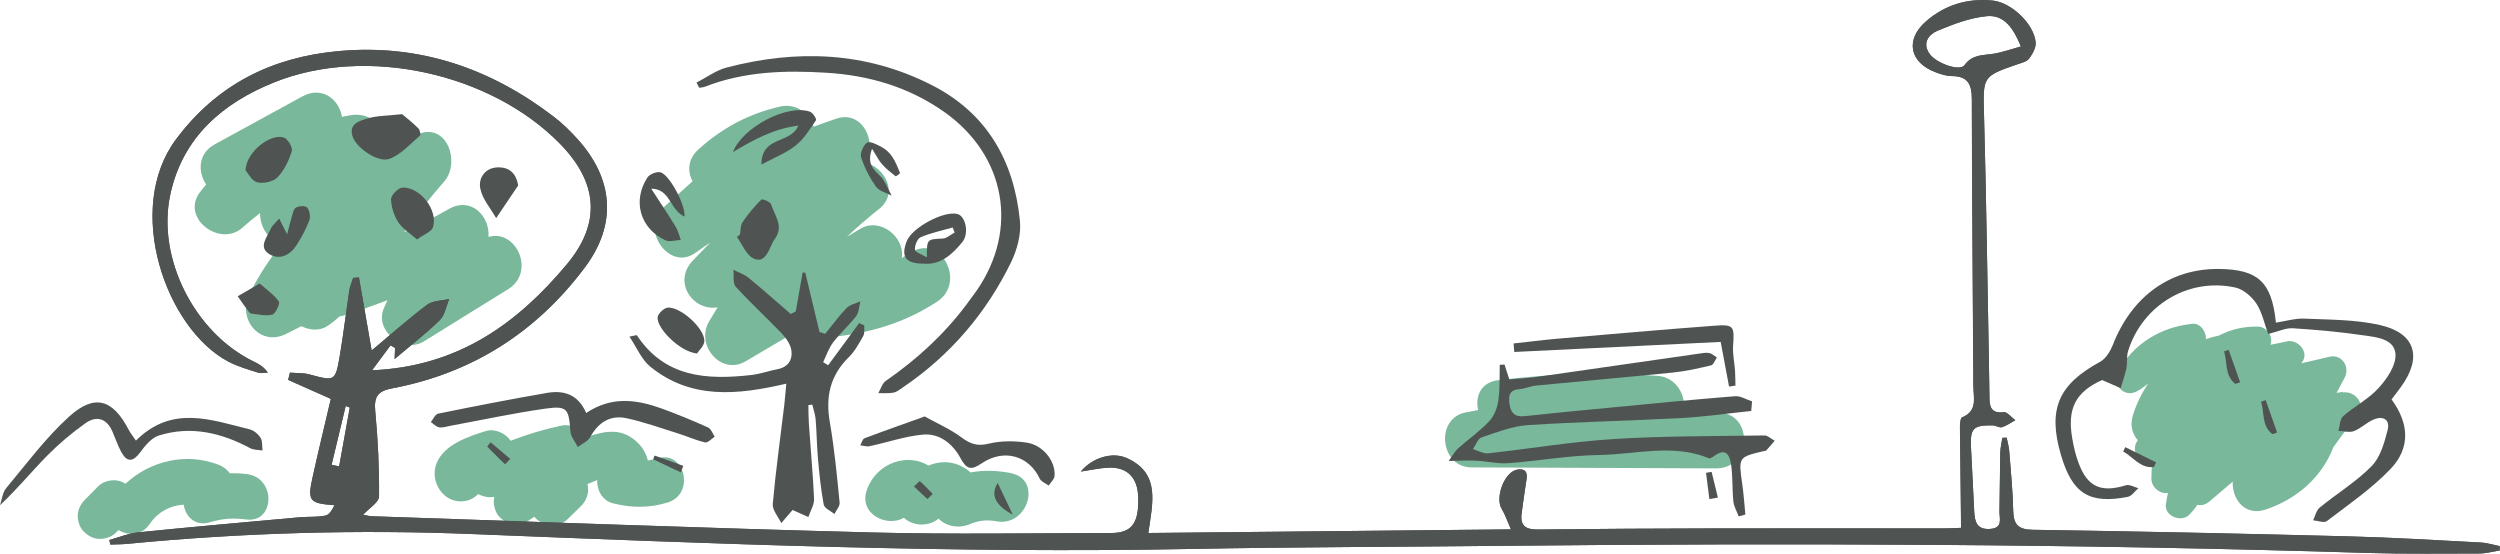
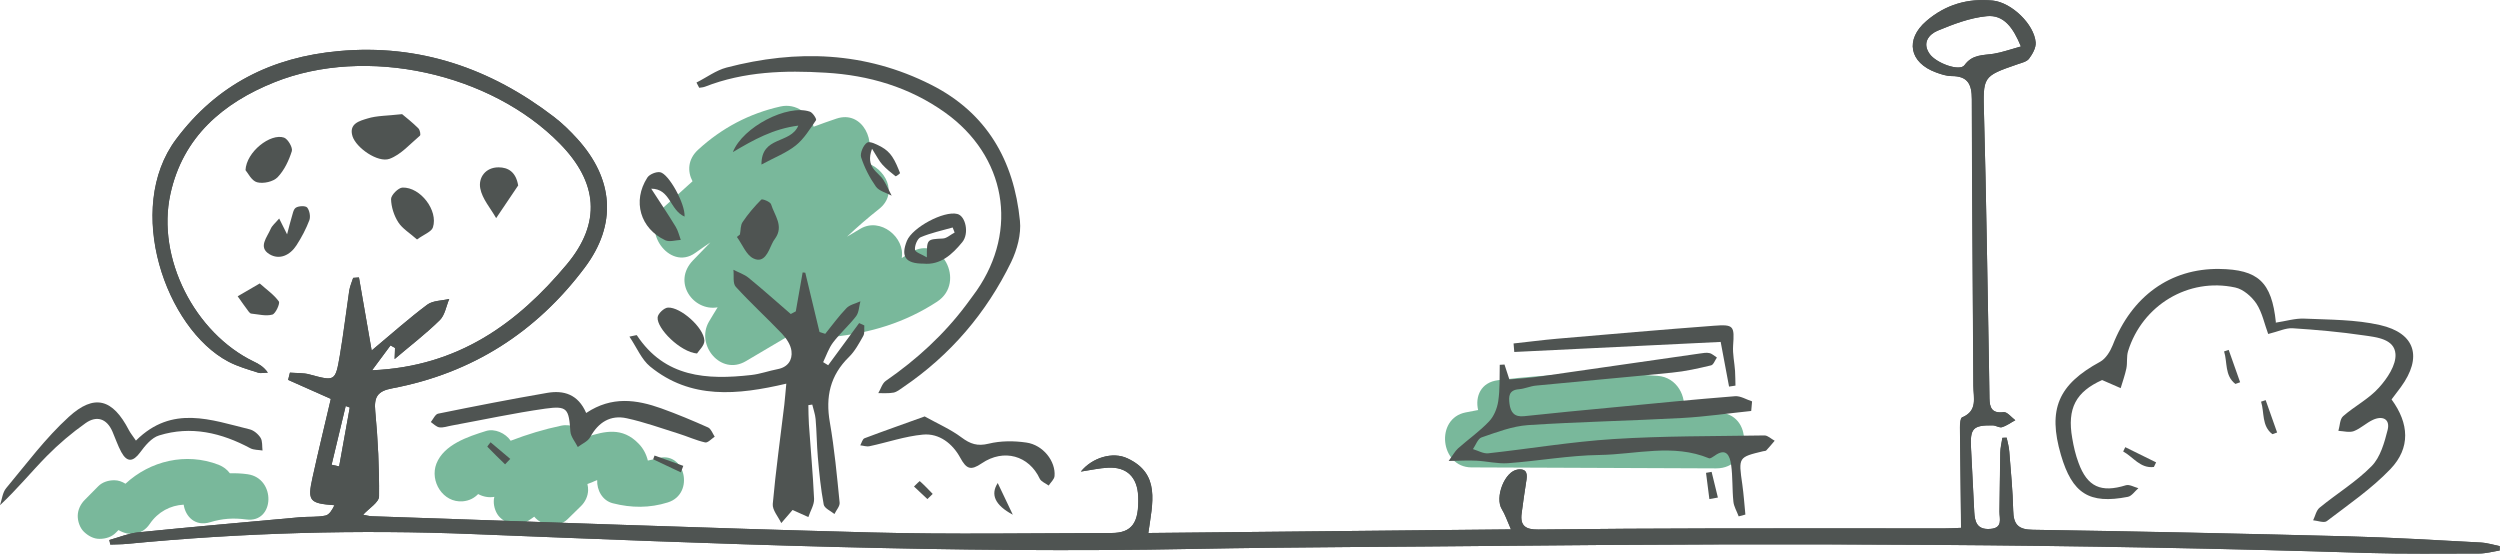
<svg xmlns="http://www.w3.org/2000/svg" id="_レイヤー_2" data-name="レイヤー_2" viewBox="0 0 179.13 39.67">
  <defs>
    <style>
      .cls-1 {
        fill: #79b89b;
      }

      .cls-2 {
        fill: #4f5452;
      }

      .cls-3 {
        clip-path: url(#clippath);
      }
    </style>
    <clipPath id="clippath">
      <path class="cls-2" d="M143.78,31.36c.07.34.17.67.19,1.01.11,1.4.25,2.81.28,4.21.02.99.35,1.37,1.41,1.38,7.53.11,15.07.27,22.6.47,3.16.08,6.31.27,9.46.44.47.02.93.17,1.39.26,0,.1,0,.21,0,.31-.49.08-.99.22-1.48.22-2.66,0-5.33.04-7.99-.04-20.69-.65-41.39-.72-62.09-.51-7.34.08-14.69.08-22.03.22-17.2.34-34.38-.37-51.57-1.06-8.3-.34-16.58-.1-24.85.7-.4.04-.8.03-1.2.05-.02-.11-.05-.22-.07-.33.7-.19,1.38-.48,2.09-.55,3.86-.39,7.72-.73,11.58-1.08.61-.05,1.23,0,1.82-.12.28-.06.49-.43.64-.74-1.8-.13-1.95-.3-1.57-1.99.42-1.89.88-3.76,1.31-5.63-1.07-.48-2.06-.92-3.06-1.36.04-.17.09-.35.13-.52.47.04.96,0,1.41.13,1.82.49,1.85.51,2.17-1.39.26-1.53.44-3.08.67-4.62.05-.31.19-.61.28-.91.14-.01.28-.02.42-.03.3,1.7.59,3.4.91,5.23,1.47-1.23,2.68-2.31,3.98-3.28.4-.3,1.05-.28,1.58-.41-.22.51-.31,1.16-.68,1.52-1.02,1-2.16,1.87-3.24,2.79,0-.19.02-.49.03-.8-.11-.06-.22-.12-.32-.18-.38.51-.75,1.02-1.32,1.78,6.17-.26,10.42-3.36,13.95-7.59,2.49-2.98,2.22-5.88-.5-8.65-4.96-5.06-13.88-7.03-20.44-4.4-3.7,1.48-6.57,3.93-7.46,8.01-1.01,4.6,1.75,9.97,5.98,12.01.36.17.71.37,1,.79-.23,0-.49.07-.7,0-.72-.23-1.46-.44-2.13-.79-4.49-2.37-7.48-10.94-3.75-15.93,2.94-3.94,6.88-5.89,11.65-6.32,5.78-.53,10.89,1.23,15.44,4.72.6.46,1.15,1,1.66,1.56,2.61,2.88,2.87,6.12.54,9.23-3.47,4.63-8.07,7.57-13.78,8.65-1.08.2-1.33.62-1.23,1.66.19,2.02.29,4.05.27,6.08,0,.43-.71.85-1.14,1.32.19.03.43.11.67.11,11.9.4,23.8.85,35.71,1.16,5.74.15,11.49.05,17.23.04,1.48,0,1.99-.73,1.92-2.61-.05-1.39-.82-2.14-2.16-2.07-.62.03-1.23.17-1.95.28.81-1,2.28-1.45,3.34-.95,2.39,1.11,1.8,3.2,1.5,5.35,8.61-.09,17.14-.17,25.98-.26-.28-.63-.42-1.07-.65-1.44-.53-.84.2-2.74,1.15-2.85.71-.08.68.4.59.9-.12.74-.22,1.49-.32,2.23-.13.92.3,1.18,1.18,1.17,4.22-.05,8.45-.07,12.67-.08,5.48-.01,10.96,0,16.44,0,.37,0,.75-.02,1.19-.04-.03-2.44-.06-4.82-.08-7.19,0-.25.03-.68.16-.73,1.13-.46.8-1.43.8-2.25-.03-6.85-.1-13.69-.11-20.54,0-1.08-.29-1.66-1.45-1.66-.37,0-.75-.13-1.11-.26-1.92-.7-2.23-2.36-.7-3.68,1.37-1.18,2.98-1.65,4.77-1.47,1.34.14,2.96,1.69,3.07,3,.03.38-.23.84-.48,1.17-.16.21-.52.29-.81.39-2.55.88-2.48.88-2.41,3.64.16,5.89.24,11.79.35,17.68.02.87.02,1.75.04,2.62.01.65.16,1.1,1.01.99.25-.03.56.37.84.58-.32.17-.62.4-.96.5-.19.06-.43-.12-.65-.13-1.43-.02-1.64.21-1.56,1.65.08,1.52.15,3.04.23,4.56.04.71.2,1.27,1.12,1.21.95-.06.67-.73.68-1.25.03-1.41.03-2.81.06-4.22,0-.35.1-.71.15-1.06.1,0,.2,0,.3-.01ZM144.8,3.32c-.54-1.31-1.21-2.29-2.46-2.16-1.2.12-2.38.57-3.51,1.04-.61.26-1.13.86-.57,1.66.47.67,2.16,1.28,2.5.81.57-.79,1.34-.7,2.1-.82.61-.1,1.21-.32,1.94-.52ZM25.06,29.2c-.1-.04-.19-.07-.29-.11-.34,1.4-.67,2.81-1.01,4.21.18.04.36.08.54.12.25-1.4.51-2.81.76-4.21Z" />
    </clipPath>
  </defs>
  <g id="_レイヤー_1-2" data-name="レイヤー_1">
    <g>
      <path class="cls-1" d="M123.1,29.56c-.83,0-1.66,0-2.49-.01.27-1.11-.44-2.52-1.84-2.62-3.82-.29-7.61-.16-11.42.31-1.26.15-1.66,1.18-1.44,2.14l-.89.17c-2.21.43-1.84,3.93.41,3.94,5.85.02,11.69.05,17.54.07,2.57.01,2.7-3.99.12-4Z" />
-       <path class="cls-1" d="M167.87,28.08c-.15.02-.3.05-.45.07.19-.36.39-.73.58-1.09.4-.75-.19-1.71-1.08-1.5-.68.16-1.35.32-2.03.47.02-.02.04-.04.05-.07.57-.72-.31-1.68-1.08-1.5-.39.09-.78.17-1.17.24,0,0,0,0,0-.01.21-.61-.29-1.29-.93-1.29-1.02-.01-1.89.19-2.79.65-.31.06-.62.15-.91.25,0-.02,0-.05,0-.07,0-.49-.41-1.09-.97-1.03-2.25.23-4.24,1.42-5.33,3.44-.47.86.4,1.89,1.33,1.41.31-.16.58-.36.84-.58-.47.69-.84,1.45-1.1,2.27-.23.74-.04,1.36.35,1.81-.58.7.13,1.93,1.04,1.61-.05.37-.07.75-.07,1.14.01.63.62,1.12,1.19,1.02-.06.26-.11.53-.15.8-.13.87,1.12,1.34,1.68.76.19-.2.4-.44.58-.71.27.06.57,0,.84-.22.56-.48,1.12-.96,1.69-1.44-.06,1.24.86,2.5,2.36,2,2.23-.75,4.03-2.31,4.85-4.47.59-.81,1.18-1.62,1.77-2.42.56-.77-.3-1.62-1.08-1.5Z" />
+       <path class="cls-1" d="M167.87,28.08Z" />
      <g>
-         <path class="cls-1" d="M35,16.95c.11-1.45-1.24-2.89-2.85-1.97-1.05.6-2.11,1.15-3.19,1.66.9-1.26,1.86-2.48,2.88-3.65,1.14-1.3.24-4.19-1.84-3.4-.8.31-1.6.61-2.4.92.19-1.26-.95-2.5-2.44-2.26-.22.04-.44.08-.66.12-.19-1.22-1.4-2.24-2.84-1.46-2.09,1.14-4.18,2.29-6.27,3.43-1.22.66-1.22,1.99-.62,2.88-.15.18-.3.36-.44.55-1.41,1.84,1.44,4.01,3.07,2.52.4-.36.81-.7,1.23-1.02,0,1.01.63,2.05,1.63,2.12-.94,1.14-1.74,2.38-2.4,3.71-.86,1.74.75,3.78,2.65,2.82.36-.18.73-.37,1.09-.55.58.3,1.3.36,1.86-.01.32-.21.6-.44.85-.68.06-.01.13-.02.2-.04,1.1-.34,2.18-.72,3.25-1.13-.09.2-.18.41-.27.61-.66,1.6,1.44,3.23,2.87,2.35,2.02-1.25,4.03-2.5,6.05-3.75,2-1.24.57-4.31-1.38-3.75Z" />
        <path class="cls-1" d="M65.22,18.11c-.2.13-.41.26-.61.38.26-1.47-1.53-2.95-2.96-2.1-.32.19-.64.38-.96.57.73-.69,1.49-1.35,2.29-1.98,1.44-1.14.43-2.98-1-3.34.93-1.39-.16-3.78-2.05-3.14-.55.18-1.09.38-1.63.58-.29-.94-1.25-1.7-2.38-1.45-2.23.5-4.2,1.54-5.89,3.09-.76.69-.78,1.57-.41,2.27l-2.13,1.92c-1.64,1.48.45,4.56,2.33,3.21.36-.26.72-.5,1.08-.75l-1.24,1.28c-1.52,1.57.03,3.68,1.76,3.37-.21.35-.43.69-.63,1.04-.95,1.66.85,3.88,2.65,2.82,1.52-.9,3.05-1.8,4.57-2.7.34.59.92,1.03,1.63.96,2.72-.27,5.2-1.02,7.5-2.52,2.14-1.4.25-4.92-1.91-3.51Z" />
        <path class="cls-1" d="M17.75,33.98c-.43-.06-.86-.08-1.28-.07-.19-.26-.46-.47-.81-.61-2.34-.9-4.9-.28-6.67,1.36-.24-.15-.51-.25-.8-.25-.42,0-.86.13-1.16.44-.32.32-.63.64-.95.96-.3.3-.5.7-.51,1.13-.01.4.15.88.44,1.16.3.29.7.52,1.13.51.42,0,.86-.13,1.16-.44.06-.06.13-.13.19-.19.69.42,1.66.42,2.24-.44.59-.87,1.48-1.33,2.43-1.38.13.86.83,1.58,1.89,1.26.89-.27,1.67-.32,2.59-.2,2.06.28,2.15-2.96.1-3.24Z" />
        <path class="cls-1" d="M47.07,32.84c-.23.07-.44.12-.65.16-.11-.45-.33-.88-.67-1.22-1.16-1.2-2.43-.89-3.72-.47-.34-.63-1.11-.96-1.82-.81-1.24.26-2.45.63-3.62,1.08-.37-.55-1.15-.89-1.76-.7-1.29.4-3.02.97-3.56,2.34-.49,1.26.47,2.82,1.89,2.7.47-.04.83-.24,1.1-.52.35.19.76.27,1.16.2-.03.11-.04.22-.04.31-.01.4.15.88.44,1.16.3.29.7.52,1.13.51.46,0,.79-.17,1.16-.44.06-.04.11-.08.17-.12.03.04.06.07.1.11.3.29.7.52,1.13.51.43,0,.85-.14,1.16-.44.32-.31.64-.63.96-.94.3-.29.5-.71.51-1.13,0-.15-.01-.3-.05-.45.1-.04.21-.08.32-.12.12-.06.25-.11.38-.16-.03.72.37,1.47,1.12,1.66,1.33.34,2.63.35,3.94-.06,1.98-.62,1.23-3.78-.77-3.15Z" />
-         <path class="cls-1" d="M72.44,33.9c-1.03-.2-1.97-.22-2.9-.05-.3-.28-.67-.49-1.09-.62-.68-.2-1.32-.12-1.92.13-1.46-.9-3.68-.27-4.41,1.72-.63,1.72,1.39,2.74,2.65,2.02.64.61,1.77.66,2.48.06.53.56,1.46.73,2.23.4.61-.26,1.24-.34,1.9-.21,2.25.44,3.33-3,1.06-3.44Z" />
      </g>
      <g>
        <g>
          <path class="cls-2" d="M143.78,31.36c.07.34.17.67.19,1.01.11,1.4.25,2.81.28,4.21.02.99.35,1.37,1.41,1.38,7.53.11,15.07.27,22.6.47,3.16.08,6.31.27,9.46.44.47.02.93.17,1.39.26,0,.1,0,.21,0,.31-.49.08-.99.22-1.48.22-2.66,0-5.33.04-7.99-.04-20.69-.65-41.39-.72-62.09-.51-7.34.08-14.69.08-22.03.22-17.2.34-34.38-.37-51.57-1.06-8.3-.34-16.58-.1-24.85.7-.4.04-.8.03-1.2.05-.02-.11-.05-.22-.07-.33.7-.19,1.38-.48,2.09-.55,3.86-.39,7.72-.73,11.58-1.08.61-.05,1.23,0,1.82-.12.28-.06.49-.43.64-.74-1.8-.13-1.95-.3-1.57-1.99.42-1.89.88-3.76,1.31-5.63-1.07-.48-2.06-.92-3.06-1.36.04-.17.09-.35.13-.52.47.04.96,0,1.41.13,1.82.49,1.85.51,2.17-1.39.26-1.53.44-3.08.67-4.62.05-.31.19-.61.28-.91.14-.01.28-.02.42-.03.3,1.7.59,3.4.91,5.23,1.47-1.23,2.68-2.31,3.98-3.28.4-.3,1.05-.28,1.58-.41-.22.51-.31,1.16-.68,1.52-1.02,1-2.16,1.87-3.24,2.79,0-.19.02-.49.03-.8-.11-.06-.22-.12-.32-.18-.38.51-.75,1.02-1.32,1.78,6.17-.26,10.42-3.36,13.95-7.59,2.49-2.98,2.22-5.88-.5-8.65-4.96-5.06-13.88-7.03-20.44-4.4-3.7,1.48-6.57,3.93-7.46,8.01-1.01,4.6,1.75,9.97,5.98,12.01.36.17.71.37,1,.79-.23,0-.49.07-.7,0-.72-.23-1.46-.44-2.13-.79-4.49-2.37-7.48-10.94-3.75-15.93,2.94-3.94,6.88-5.89,11.65-6.32,5.78-.53,10.89,1.23,15.44,4.72.6.46,1.15,1,1.66,1.56,2.61,2.88,2.87,6.12.54,9.23-3.47,4.63-8.07,7.57-13.78,8.65-1.08.2-1.33.62-1.23,1.66.19,2.02.29,4.05.27,6.08,0,.43-.71.85-1.14,1.32.19.03.43.11.67.11,11.9.4,23.8.85,35.71,1.16,5.74.15,11.49.05,17.23.04,1.48,0,1.99-.73,1.92-2.61-.05-1.39-.82-2.14-2.16-2.07-.62.03-1.23.17-1.95.28.81-1,2.28-1.45,3.34-.95,2.39,1.11,1.8,3.2,1.5,5.35,8.61-.09,17.14-.17,25.98-.26-.28-.63-.42-1.07-.65-1.44-.53-.84.2-2.74,1.15-2.85.71-.08.68.4.59.9-.12.74-.22,1.49-.32,2.23-.13.92.3,1.18,1.18,1.17,4.22-.05,8.45-.07,12.67-.08,5.48-.01,10.96,0,16.44,0,.37,0,.75-.02,1.19-.04-.03-2.44-.06-4.82-.08-7.19,0-.25.03-.68.16-.73,1.13-.46.8-1.43.8-2.25-.03-6.85-.1-13.69-.11-20.54,0-1.08-.29-1.66-1.45-1.66-.37,0-.75-.13-1.11-.26-1.92-.7-2.23-2.36-.7-3.68,1.37-1.18,2.98-1.65,4.77-1.47,1.34.14,2.96,1.69,3.07,3,.03.38-.23.84-.48,1.17-.16.21-.52.29-.81.39-2.55.88-2.48.88-2.41,3.64.16,5.89.24,11.79.35,17.68.02.87.02,1.75.04,2.62.01.65.16,1.1,1.01.99.25-.03.56.37.84.58-.32.17-.62.4-.96.5-.19.06-.43-.12-.65-.13-1.43-.02-1.64.21-1.56,1.65.08,1.52.15,3.04.23,4.56.04.71.2,1.27,1.12,1.21.95-.06.67-.73.68-1.25.03-1.41.03-2.81.06-4.22,0-.35.1-.71.15-1.06.1,0,.2,0,.3-.01ZM144.8,3.32c-.54-1.31-1.21-2.29-2.46-2.16-1.2.12-2.38.57-3.51,1.04-.61.26-1.13.86-.57,1.66.47.67,2.16,1.28,2.5.81.57-.79,1.34-.7,2.1-.82.61-.1,1.21-.32,1.94-.52ZM25.06,29.2c-.1-.04-.19-.07-.29-.11-.34,1.4-.67,2.81-1.01,4.21.18.04.36.08.54.12.25-1.4.51-2.81.76-4.21Z" />
          <g class="cls-3">
            <path class="cls-2" d="M143.78,31.36c-.1,0-.2,0-.3.01-.05.35-.14.71-.15,1.06-.03,1.41-.04,2.81-.06,4.22,0,.53.28,1.19-.68,1.25-.92.06-1.08-.5-1.12-1.21-.08-1.52-.15-3.04-.23-4.56-.08-1.44.14-1.68,1.56-1.65.22,0,.47.18.65.13.34-.11.65-.33.96-.5-.28-.2-.59-.61-.84-.58-.84.11-.99-.33-1.01-.99-.02-.87-.03-1.75-.04-2.62-.11-5.89-.19-11.79-.35-17.68-.07-2.76-.14-2.76,2.41-3.64.29-.1.65-.18.81-.39.25-.34.51-.79.48-1.17-.11-1.32-1.73-2.87-3.07-3-1.79-.18-3.4.29-4.77,1.47-1.54,1.32-1.22,2.98.7,3.68.35.13.74.26,1.11.26,1.16,0,1.45.58,1.45,1.66,0,6.85.08,13.69.11,20.54,0,.82.34,1.78-.8,2.25-.13.05-.16.48-.16.73.02,2.37.05,4.74.08,7.19-.44.01-.82.04-1.19.04-5.48,0-10.96,0-16.44,0-4.22,0-8.45.02-12.67.08-.88.01-1.31-.25-1.18-1.17.1-.74.2-1.49.32-2.23.08-.5.11-.98-.59-.9-.95.1-1.68,2.01-1.15,2.85.23.37.37.8.65,1.44-8.85.09-17.38.18-25.98.26.3-2.15.89-4.24-1.5-5.35-1.06-.5-2.53-.05-3.34.95.72-.11,1.33-.24,1.95-.28,1.35-.07,2.11.68,2.16,2.07.07,1.87-.44,2.61-1.92,2.61-5.75,0-11.49.11-17.23-.04-11.9-.31-23.81-.76-35.71-1.16-.24,0-.48-.08-.67-.11.43-.47,1.13-.89,1.14-1.32.02-2.03-.08-4.06-.27-6.08-.1-1.04.15-1.45,1.23-1.66,5.71-1.07,10.31-4.02,13.78-8.65,2.33-3.12,2.08-6.35-.54-9.23-.51-.56-1.06-1.1-1.66-1.56-4.55-3.49-9.67-5.25-15.44-4.72-4.77.44-8.71,2.38-11.65,6.32-3.73,4.99-.73,13.57,3.75,15.93.66.35,1.41.56,2.13.79.21.07.46,0,.7,0-.29-.42-.64-.61-1-.79-4.22-2.04-6.98-7.41-5.98-12.01.89-4.08,3.76-6.52,7.46-8.01,6.57-2.63,15.48-.66,20.44,4.4,2.72,2.77,2.99,5.67.5,8.65-3.54,4.22-7.78,7.33-13.95,7.59.56-.76.94-1.27,1.32-1.78.11.06.22.12.32.18-.01.3-.02.61-.03.8,1.08-.91,2.22-1.79,3.24-2.79.37-.36.46-1,.68-1.52-.53.13-1.18.11-1.58.41-1.3.97-2.51,2.05-3.98,3.28-.32-1.82-.61-3.53-.91-5.23-.14.01-.28.02-.42.03-.1.3-.23.6-.28.91-.23,1.54-.41,3.09-.67,4.62-.33,1.91-.35,1.88-2.17,1.39-.45-.12-.94-.09-1.41-.13-.04.17-.09.35-.13.52,1,.44,1.99.89,3.06,1.36-.44,1.86-.9,3.74-1.31,5.63-.37,1.69-.22,1.85,1.57,1.99-.15.31-.36.68-.64.74-.59.13-1.21.07-1.82.12-3.86.35-7.72.69-11.58,1.08-.71.07-1.4.36-2.09.55.02.11.05.22.07.33.4-.02.8-.01,1.2-.05,8.27-.8,16.55-1.04,24.85-.7,17.18.69,34.36,1.4,51.57,1.06,7.34-.14,14.69-.14,22.03-.22,20.7-.21,41.4-.15,62.09.51,2.66.08,5.33.05,7.99.04.49,0,.99-.14,1.48-.22,0-.1,0-.21,0-.31-.46-.09-.92-.24-1.39-.26-3.15-.16-6.31-.36-9.46-.44-7.53-.19-15.06-.35-22.6-.47-1.06-.02-1.39-.39-1.41-1.38-.04-1.41-.17-2.81-.28-4.21-.03-.34-.13-.68-.19-1.01ZM57.92,29c.09-.01.18-.02.28-.04.08.35.21.69.24,1.04.07.91.07,1.82.16,2.73.1,1.13.21,2.27.42,3.39.05.26.5.45.77.68.13-.27.4-.56.37-.82-.19-1.92-.37-3.85-.7-5.75-.32-1.83.02-3.36,1.37-4.68.43-.42.73-.98,1.02-1.5.11-.2.06-.5.08-.76-.12-.06-.25-.11-.37-.17-.74,1.01-1.48,2.01-2.22,3.02-.12-.07-.24-.15-.36-.22.23-.47.39-1,.71-1.41.51-.66,1.15-1.22,1.65-1.88.21-.28.22-.71.31-1.07-.34.16-.76.24-1,.49-.55.57-1.02,1.22-1.52,1.84-.14-.04-.27-.09-.41-.13-.34-1.42-.68-2.83-1.02-4.25-.06,0-.13-.01-.19-.02-.16.93-.33,1.86-.49,2.79-.12.06-.24.13-.36.19-1.01-.87-2-1.76-3.03-2.6-.31-.25-.71-.38-1.08-.57.05.42-.06.97.17,1.22,1.06,1.17,2.23,2.23,3.32,3.37.32.33.62.8.67,1.23.08.65-.25,1.16-.99,1.3-.63.12-1.25.35-1.89.42-3.18.36-6.19.19-8.2-2.85-.01-.02-.12.02-.53.1.53.79.87,1.64,1.48,2.14,2.91,2.38,6.26,2.05,9.76,1.23-.06.6-.09,1.05-.14,1.49-.29,2.38-.62,4.75-.83,7.13-.04.44.4.91.61,1.37.29-.34.59-.69.81-.94.27.12.7.32,1.13.51.15-.44.43-.88.41-1.31-.07-1.78-.24-3.56-.37-5.34-.03-.47-.03-.93-.04-1.4ZM163.05,23.12c-.29-2.91-1.27-3.79-4.06-3.82-3.51-.04-6.27,1.95-7.63,5.46-.18.45-.5.97-.9,1.19-3,1.64-3.77,3.4-2.81,6.68.81,2.76,2.02,3.54,4.79,3,.28-.05.51-.41.76-.62-.3-.08-.65-.29-.9-.21-1.78.55-2.77.12-3.39-1.61-.21-.57-.34-1.17-.45-1.76-.38-2.15.27-3.33,2.14-4.17.52.23.93.4,1.33.58.14-.47.31-.94.41-1.42.08-.4,0-.85.12-1.23,1.01-3.3,4.31-5.3,7.68-4.56.58.13,1.19.65,1.52,1.16.43.65.59,1.47.84,2.17.74-.18,1.25-.44,1.75-.41,1.7.11,3.41.26,5.1.51.91.13,2.19.25,2.27,1.33.05.78-.59,1.75-1.18,2.41-.72.8-1.75,1.32-2.57,2.05-.24.21-.23.69-.34,1.05.37.01.79.14,1.11.02.49-.18.89-.59,1.37-.81.68-.31,1.25-.06,1.05.72-.23.92-.52,1.96-1.15,2.6-1.1,1.13-2.49,1.97-3.73,2.98-.24.19-.31.59-.46.9.33.03.78.21.98.06,1.56-1.2,3.22-2.32,4.56-3.73,1.45-1.52,1.34-3.27.08-4.99.22-.29.45-.58.67-.89,1.55-2.12,1.06-3.86-1.5-4.44-1.75-.4-3.6-.38-5.42-.46-.66-.03-1.33.18-2.06.29ZM125.45,29.45c.02-.23.04-.46.06-.68-.41-.13-.83-.4-1.22-.37-2.92.23-5.83.52-8.74.8-2.12.2-4.24.4-6.36.63-.7.08-.98-.26-1.06-.88-.07-.54-.06-.99.67-1.05.41-.04.81-.22,1.22-.26,3.25-.32,6.51-.6,9.76-.93.94-.1,1.87-.31,2.79-.52.17-.04.28-.37.42-.56-.18-.11-.35-.28-.54-.32-.21-.05-.45,0-.68.03-3.88.55-7.75,1.12-11.63,1.67-.67.09-1.34.13-2.02.19-.14-.43-.25-.75-.35-1.07-.11,0-.23.01-.34.02-.03.88.01,1.76-.11,2.62-.07.51-.31,1.07-.66,1.44-.67.71-1.49,1.28-2.22,1.93-.22.2-.37.48-.67.9.84-.01,1.42-.05,2-.02.75.04,1.5.24,2.24.18,2.2-.16,4.39-.56,6.58-.59,2.61-.04,5.26-.83,7.84.24.09.04.27-.09.39-.18.86-.62,1.11,0,1.19.65.12.86.07,1.75.16,2.62.04.37.25.72.38,1.07.16-.04.32-.08.48-.13-.07-.72-.11-1.44-.22-2.16-.29-1.95-.3-1.95,1.5-2.38.07-.02.17-.01.22-.06.21-.22.4-.46.6-.69-.24-.13-.49-.39-.73-.38-3.61.05-7.23.03-10.84.26-2.99.19-5.96.7-8.95,1.02-.35.04-.73-.19-1.1-.3.2-.29.35-.75.62-.84,1.09-.37,2.2-.8,3.32-.88,3.68-.25,7.37-.31,11.05-.51,1.64-.09,3.28-.33,4.92-.5ZM49.91,5.91c.06.12.12.24.19.36.14-.03.29-.03.42-.08,2.8-1.1,5.73-1.18,8.65-1,3.08.19,5.99,1.03,8.54,2.85,4.35,3.11,5.28,8.4,2.27,12.76-.24.34-.49.68-.74,1.01-1.61,2.16-3.56,3.94-5.77,5.46-.26.18-.36.58-.54.88.37,0,.75.03,1.1-.04.25-.05.47-.24.69-.39,3.38-2.29,5.95-5.3,7.73-8.96.43-.89.73-2,.63-2.96-.43-4.32-2.38-7.74-6.37-9.75-4.71-2.37-9.63-2.53-14.65-1.23-.76.2-1.44.7-2.15,1.07ZM42.02,29.58c-.58-1.34-1.62-1.64-2.79-1.44-2.62.45-5.22.96-7.82,1.49-.21.04-.35.39-.52.6.2.13.39.35.61.38.29.03.6-.08.89-.13,2.23-.41,4.46-.89,6.7-1.21,1.58-.22,1.69,0,1.8,1.64.03.38.34.74.53,1.11.3-.23.72-.4.89-.71.59-1.06,1.45-1.61,2.62-1.35,1.25.27,2.46.71,3.68,1.09.65.2,1.27.49,1.93.64.19.04.46-.27.69-.41-.16-.22-.26-.56-.47-.66-1.11-.49-2.22-.96-3.36-1.37-1.77-.63-3.54-.89-5.36.32ZM9.75,31.56c-.23-.34-.4-.54-.51-.76-1.15-2.22-2.46-2.63-4.3-.94-1.66,1.52-3.03,3.37-4.49,5.11-.26.31-.3.81-.44,1.22,1.24-1.16,2.25-2.4,3.36-3.53.85-.86,1.78-1.65,2.77-2.35.79-.56,1.52-.34,1.93.61.21.49.37,1,.63,1.46.42.76.84.71,1.34.04.36-.49.83-1.06,1.37-1.23,2.29-.7,4.47-.19,6.54.92.25.13.58.11.87.16-.04-.31,0-.67-.14-.91-.17-.27-.49-.54-.79-.61-2.75-.68-5.55-1.77-8.13.8ZM108.45,24.61c.02.2.04.4.05.61,4.97-.24,9.94-.48,14.79-.72.23,1.21.41,2.21.6,3.2.15-.02.31-.05.46-.07,0-.35,0-.7-.03-1.05-.04-.6-.18-1.21-.14-1.81.1-1.41.06-1.53-1.37-1.43-3.75.28-7.5.61-11.24.93-1.04.09-2.08.23-3.12.34ZM66.24,29.83c-1.49.53-2.9,1.03-4.3,1.56-.15.06-.21.34-.31.51.22.02.46.1.67.06,1.28-.27,2.53-.71,3.82-.83,1.18-.11,2.13.67,2.67,1.65.45.83.76.94,1.54.41,1.59-1.08,3.39-.55,4.16,1.1.1.22.42.33.64.49.15-.23.4-.45.42-.68.09-1.06-.82-2.23-2.02-2.4-.88-.13-1.84-.13-2.7.08-.81.2-1.32.02-1.95-.45-.77-.57-1.66-.96-2.65-1.51ZM28.8,8.17c-1.05.12-1.8.1-2.47.31-.54.17-1.36.37-1.07,1.28.26.82,1.81,1.91,2.65,1.61.82-.3,1.48-1.06,2.18-1.66.07-.06,0-.41-.11-.52-.43-.41-.9-.78-1.18-1.03ZM49.05,15.52c.06-.89-1.13-3.06-1.75-3.17-.28-.05-.76.15-.92.39-1.08,1.68-.5,3.65,1.3,4.49.3.14.73,0,1.1-.03-.12-.32-.19-.67-.37-.95-.56-.92-1.17-1.82-1.75-2.72,1.38,0,1.32,1.52,2.39,2ZM52.51,10.9c1.48-.88,2.89-1.67,4.69-1.9-.56,1.35-2.65.71-2.64,2.79.96-.52,1.8-.84,2.46-1.37.59-.47,1.02-1.17,1.45-1.81.05-.08-.24-.54-.44-.61-1.6-.55-4.81,1.1-5.52,2.9ZM66.17,18.89c1.22.12,2.06-.65,2.79-1.54.51-.62.23-1.88-.36-2.02-.97-.23-3.22.97-3.61,1.93-.46,1.12-.11,1.63,1.19,1.63ZM53.02,16.79c-.08.06-.15.13-.23.19.39.53.67,1.3,1.19,1.54.76.36,1.05-.45,1.32-1.04.06-.14.15-.26.23-.39.64-.9-.04-1.66-.29-2.45-.05-.18-.64-.41-.7-.34-.49.5-.95,1.04-1.34,1.61-.16.23-.13.58-.19.88ZM17.59,12.2c.17.19.44.77.83.87.45.11,1.16-.05,1.47-.36.48-.49.81-1.2,1.02-1.87.08-.25-.28-.88-.56-.97-.96-.33-2.7,1.01-2.76,2.34ZM29.87,17.15c.51-.37,1.04-.55,1.14-.87.4-1.2-.89-2.9-2.18-2.85-.3,0-.82.54-.82.82,0,.57.21,1.19.52,1.67.29.46.81.76,1.33,1.22ZM20,15.65c-.25.3-.51.49-.61.75-.25.59-.91,1.29-.09,1.8.72.44,1.48.08,1.94-.63.37-.57.69-1.18.93-1.81.1-.26.02-.69-.16-.9-.12-.14-.61-.12-.81.01-.19.13-.23.49-.32.75-.09.28-.16.57-.31,1.16-.28-.56-.4-.79-.57-1.14ZM49.95,25.33c.13-.22.54-.59.53-.93-.05-.93-1.71-2.41-2.61-2.36-.27.02-.72.44-.74.7-.07.8,1.63,2.49,2.83,2.59ZM37.12,13.3c-.15-.99-.72-1.31-1.41-1.31-.94,0-1.45.74-1.31,1.5.14.76.74,1.43,1.14,2.14.52-.78,1.05-1.55,1.57-2.33ZM62.48,10.67c.35.55.51.87.73,1.12.28.31.62.58.95.84.03.02.33-.2.32-.23-.16-.4-.31-.82-.56-1.17-.19-.28-.46-.52-.75-.69-.33-.18-.84-.45-1.05-.32-.27.17-.52.76-.43,1.05.24.74.61,1.46,1.06,2.1.23.32.75.44,1.13.65-.2-.38-.37-.78-.6-1.14-.38-.58-1.3-.87-.81-2.21ZM18.61,20.31c-.62.36-1.1.64-1.58.92.26.37.52.74.79,1.1.04.06.11.13.18.14.51.05,1.05.2,1.52.07.24-.07.57-.79.46-.94-.35-.49-.89-.86-1.37-1.29ZM72.57,36.88c-.44-.93-.75-1.57-1.08-2.27-.53.83-.21,1.58,1.08,2.27ZM160.17,27.51c.11-.04.23-.08.34-.12-.27-.77-.55-1.55-.82-2.32-.11.04-.22.08-.33.11.25.78.02,1.73.81,2.33ZM122.48,35.76c.2-.04.41-.08.61-.11-.15-.61-.3-1.23-.45-1.84-.13.02-.27.05-.4.07.08.63.16,1.26.24,1.88ZM36.19,33.27c.12-.13.25-.26.37-.39-.47-.4-.94-.8-1.41-1.19-.08.11-.25.3-.23.32.41.43.85.84,1.27,1.26ZM48.79,33.85c.06-.16.12-.32.18-.48-.69-.25-1.38-.49-2.06-.74-.03.09-.07.18-.1.27l1.99.94ZM66.45,35.76c.13-.12.25-.25.38-.37-.31-.31-.61-.63-.93-.92-.01-.01-.27.25-.41.39.32.3.64.6.96.9Z" />
          </g>
        </g>
        <path class="cls-2" d="M57.92,29c.01.47.01.94.04,1.4.12,1.78.29,3.56.37,5.34.02.43-.27.87-.41,1.31-.43-.2-.86-.39-1.13-.51-.22.26-.51.6-.81.94-.22-.46-.65-.94-.61-1.37.21-2.38.55-4.76.83-7.13.05-.44.08-.88.14-1.49-3.5.82-6.85,1.15-9.76-1.23-.61-.5-.95-1.35-1.48-2.14.41-.08.52-.12.53-.1,2.01,3.04,5.02,3.21,8.2,2.85.64-.07,1.26-.3,1.89-.42.74-.14,1.07-.66.99-1.3-.05-.44-.36-.9-.67-1.23-1.09-1.14-2.26-2.21-3.32-3.37-.23-.25-.12-.81-.17-1.22.36.19.77.32,1.08.57,1.03.84,2.02,1.73,3.03,2.6.12-.06.24-.13.36-.19.16-.93.33-1.86.49-2.79.06,0,.13.01.19.02.34,1.42.68,2.83,1.02,4.25.14.04.27.09.41.13.5-.62.97-1.27,1.52-1.84.24-.25.66-.33,1-.49-.1.36-.1.79-.31,1.07-.51.66-1.15,1.22-1.65,1.88-.31.41-.48.93-.71,1.41.12.07.24.15.36.22.74-1.01,1.48-2.01,2.22-3.02.12.06.25.11.37.17-.02.26.04.56-.08.76-.3.53-.6,1.09-1.02,1.5-1.35,1.32-1.69,2.85-1.37,4.68.33,1.9.51,3.83.7,5.75.03.26-.24.54-.37.82-.27-.22-.72-.41-.77-.68-.21-1.12-.32-2.25-.42-3.39-.08-.91-.08-1.82-.16-2.73-.03-.35-.16-.7-.24-1.04-.09.01-.18.02-.28.04Z" />
        <path class="cls-2" d="M163.05,23.12c.74-.11,1.4-.32,2.06-.29,1.81.08,3.66.06,5.42.46,2.55.58,3.05,2.31,1.5,4.44-.22.3-.45.6-.67.89,1.26,1.72,1.37,3.47-.08,4.99-1.35,1.41-3,2.54-4.56,3.73-.2.15-.65-.03-.98-.06.15-.3.22-.7.46-.9,1.23-1.01,2.62-1.85,3.73-2.98.63-.64.92-1.69,1.15-2.6.19-.78-.37-1.03-1.05-.72-.48.22-.88.62-1.37.81-.32.12-.74,0-1.11-.02.11-.36.1-.84.34-1.05.82-.72,1.85-1.24,2.57-2.05.59-.65,1.24-1.62,1.18-2.41-.08-1.08-1.36-1.2-2.27-1.33-1.69-.25-3.39-.4-5.1-.51-.5-.03-1.01.23-1.75.41-.26-.69-.42-1.52-.84-2.17-.34-.51-.95-1.04-1.52-1.16-3.36-.73-6.66,1.27-7.68,4.56-.12.39-.04.83-.12,1.23-.1.48-.27.95-.41,1.42-.41-.18-.81-.35-1.33-.58-1.87.84-2.52,2.02-2.14,4.17.1.6.24,1.2.45,1.76.63,1.73,1.62,2.16,3.39,1.61.25-.08.6.13.9.21-.25.21-.48.57-.76.62-2.77.54-3.98-.24-4.79-3-.96-3.28-.19-5.05,2.81-6.68.4-.22.72-.74.9-1.19,1.36-3.5,4.12-5.5,7.63-5.46,2.78.04,3.76.92,4.06,3.82Z" />
        <path class="cls-2" d="M125.45,29.45c-1.64.17-3.27.41-4.92.5-3.68.2-7.37.27-11.05.51-1.13.08-2.24.51-3.32.88-.27.09-.42.55-.62.84.37.11.75.34,1.1.3,2.99-.33,5.96-.83,8.95-1.02,3.6-.23,7.22-.2,10.84-.26.24,0,.48.25.73.38-.2.23-.39.47-.6.69-.04.05-.14.04-.22.06-1.79.43-1.78.43-1.5,2.38.1.71.15,1.44.22,2.16-.16.04-.32.08-.48.13-.13-.36-.35-.71-.38-1.07-.09-.87-.04-1.75-.16-2.62-.09-.64-.34-1.27-1.19-.65-.12.08-.3.21-.39.18-2.58-1.07-5.23-.28-7.84-.24-2.2.03-4.39.43-6.58.59-.74.05-1.49-.14-2.24-.18-.58-.03-1.16,0-2,.02.3-.41.45-.7.67-.9.73-.65,1.55-1.22,2.22-1.93.35-.36.58-.93.66-1.44.13-.86.09-1.75.11-2.62.11,0,.23-.01.34-.02.11.32.21.64.35,1.07.68-.06,1.35-.1,2.02-.19,3.88-.55,7.75-1.11,11.63-1.67.23-.03.47-.08.68-.03.2.04.36.21.54.32-.14.19-.24.52-.42.56-.92.22-1.85.43-2.79.52-3.25.33-6.51.61-9.76.93-.41.04-.81.23-1.22.26-.72.06-.74.51-.67,1.05.08.62.36.96,1.06.88,2.12-.23,4.24-.43,6.36-.63,2.91-.28,5.82-.57,8.74-.8.4-.03.81.24,1.22.37-.02.23-.04.46-.06.68Z" />
        <path class="cls-2" d="M49.91,5.91c.72-.36,1.39-.87,2.15-1.07,5.02-1.31,9.94-1.15,14.65,1.23,3.99,2.01,5.94,5.43,6.37,9.75.1.96-.2,2.07-.63,2.96-1.78,3.65-4.35,6.66-7.73,8.96-.22.15-.45.34-.69.39-.36.07-.74.03-1.1.04.18-.3.28-.7.54-.88,2.21-1.53,4.16-3.31,5.77-5.46.25-.34.5-.67.74-1.01,3.02-4.36,2.09-9.65-2.27-12.76-2.55-1.82-5.46-2.67-8.54-2.85-2.93-.18-5.86-.09-8.65,1-.13.05-.28.06-.42.08-.06-.12-.12-.24-.19-.36Z" />
        <path class="cls-2" d="M42.02,29.58c1.82-1.21,3.59-.95,5.36-.32,1.14.41,2.26.88,3.36,1.37.21.1.32.43.47.66-.23.15-.5.46-.69.41-.66-.15-1.28-.44-1.93-.64-1.22-.38-2.43-.82-3.68-1.09-1.17-.26-2.04.29-2.62,1.35-.17.31-.59.48-.89.71-.18-.37-.5-.73-.53-1.11-.11-1.64-.22-1.86-1.8-1.64-2.25.32-4.47.8-6.7,1.21-.3.05-.6.17-.89.13-.21-.03-.41-.24-.61-.38.17-.21.32-.56.52-.6,2.6-.53,5.21-1.04,7.82-1.49,1.17-.2,2.21.09,2.79,1.44Z" />
        <path class="cls-2" d="M9.75,31.56c2.59-2.57,5.38-1.47,8.13-.8.3.07.62.34.79.61.15.24.1.6.14.91-.29-.05-.62-.03-.87-.16-2.07-1.11-4.25-1.63-6.54-.92-.54.16-1.01.74-1.37,1.23-.5.67-.93.71-1.34-.04-.25-.46-.42-.98-.63-1.46-.41-.95-1.14-1.17-1.93-.61-.99.7-1.92,1.49-2.77,2.35-1.11,1.13-2.12,2.37-3.36,3.53.14-.41.18-.91.44-1.22,1.45-1.74,2.82-3.59,4.49-5.11,1.84-1.68,3.15-1.28,4.3.94.12.23.28.42.51.76Z" />
        <path class="cls-2" d="M108.45,24.61c1.04-.11,2.08-.25,3.12-.34,3.75-.32,7.49-.65,11.24-.93,1.43-.11,1.47.02,1.37,1.43-.04.6.1,1.21.14,1.81.02.35.02.7.03,1.05-.15.02-.31.05-.46.07-.19-1-.37-1.99-.6-3.2-4.85.24-9.82.48-14.79.72-.02-.2-.04-.4-.05-.61Z" />
        <path class="cls-2" d="M66.24,29.83c.99.55,1.89.94,2.65,1.51.63.47,1.14.65,1.95.45.86-.21,1.81-.21,2.7-.08,1.2.17,2.11,1.34,2.02,2.4-.02.24-.28.46-.42.68-.22-.16-.54-.28-.64-.49-.77-1.65-2.57-2.18-4.16-1.1-.78.53-1.09.42-1.54-.41-.54-.99-1.49-1.76-2.67-1.65-1.29.12-2.55.56-3.82.83-.21.05-.45-.04-.67-.06.1-.18.16-.46.31-.51,1.4-.53,2.81-1.02,4.3-1.56Z" />
        <path class="cls-2" d="M28.8,8.17c.29.24.76.61,1.18,1.03.11.11.18.46.11.52-.7.59-1.36,1.36-2.18,1.66-.83.3-2.38-.78-2.65-1.61-.29-.92.52-1.11,1.07-1.28.67-.21,1.42-.19,2.47-.31Z" />
        <path class="cls-2" d="M49.05,15.52c-1.07-.47-1.01-2-2.39-2,.59.91,1.19,1.8,1.75,2.72.18.29.25.63.37.95-.37.02-.8.16-1.1.03-1.81-.84-2.38-2.81-1.3-4.49.15-.24.64-.44.92-.39.62.11,1.81,2.28,1.75,3.17Z" />
        <path class="cls-2" d="M52.51,10.9c.71-1.81,3.92-3.45,5.52-2.9.21.07.5.54.44.61-.44.64-.86,1.34-1.45,1.81-.66.53-1.5.85-2.46,1.37-.01-2.08,2.08-1.44,2.64-2.79-1.8.23-3.21,1.02-4.69,1.9Z" />
        <path class="cls-2" d="M66.17,18.89c-1.3,0-1.64-.51-1.19-1.63.39-.96,2.64-2.17,3.61-1.93.6.14.87,1.4.36,2.02-.73.89-1.57,1.66-2.79,1.54ZM68.4,16.66l-.14-.36c-.77.22-1.57.39-2.3.7-.23.1-.43.6-.4.89.02.19.49.33.85.55,0-1.32,0-1.29,1.14-1.35.29-.01.56-.28.84-.42Z" />
        <path class="cls-2" d="M53.02,16.79c.06-.3.03-.65.19-.88.39-.58.85-1.12,1.34-1.61.07-.07.65.16.7.34.24.79.93,1.55.29,2.45-.09.12-.17.25-.23.39-.27.59-.56,1.4-1.32,1.04-.52-.24-.8-1.01-1.19-1.54.08-.06.15-.13.23-.19Z" />
        <path class="cls-2" d="M17.59,12.2c.06-1.33,1.8-2.67,2.76-2.34.28.1.64.72.56.97-.21.67-.54,1.37-1.02,1.87-.31.32-1.02.48-1.47.36-.39-.1-.66-.67-.83-.87Z" />
        <path class="cls-2" d="M29.87,17.15c-.52-.46-1.04-.77-1.33-1.22-.31-.48-.51-1.11-.52-1.67,0-.28.52-.81.82-.82,1.29-.04,2.57,1.65,2.18,2.85-.1.32-.64.5-1.14.87Z" />
        <path class="cls-2" d="M20,15.65c.17.34.29.58.57,1.14.16-.59.22-.88.31-1.16.09-.27.13-.63.32-.75.2-.13.69-.15.81-.01.17.21.25.64.16.9-.24.63-.56,1.24-.93,1.81-.46.71-1.22,1.07-1.94.63-.82-.5-.16-1.21.09-1.8.11-.26.36-.45.61-.75Z" />
        <path class="cls-2" d="M49.95,25.33c-1.2-.1-2.9-1.79-2.83-2.59.02-.27.47-.69.74-.7.9-.05,2.57,1.43,2.61,2.36.02.35-.4.72-.53.93Z" />
        <path class="cls-2" d="M37.12,13.3c-.52.78-1.05,1.55-1.57,2.33-.4-.71-1-1.38-1.14-2.14-.14-.76.37-1.5,1.31-1.5.68,0,1.25.32,1.41,1.31Z" />
        <path class="cls-2" d="M62.48,10.67c-.49,1.34.44,1.63.81,2.21.23.36.4.76.6,1.14-.39-.21-.9-.33-1.13-.65-.45-.64-.82-1.36-1.06-2.1-.09-.29.16-.88.43-1.05.2-.13.72.14,1.05.32.29.16.57.41.75.69.24.36.4.77.56,1.17.01.03-.29.25-.32.23-.33-.26-.67-.53-.95-.84-.23-.25-.38-.57-.73-1.12Z" />
        <path class="cls-2" d="M18.61,20.31c.49.44,1.02.8,1.37,1.29.1.14-.23.87-.46.94-.47.13-1.01-.02-1.52-.07-.06,0-.13-.08-.18-.14-.27-.36-.53-.73-.79-1.1.48-.28.96-.56,1.58-.92Z" />
        <path class="cls-2" d="M72.57,36.88c-1.29-.69-1.61-1.45-1.08-2.27.33.7.64,1.34,1.08,2.27Z" />
        <path class="cls-2" d="M160.17,27.51c-.78-.6-.56-1.54-.81-2.33.11-.04.22-.08.33-.11.27.77.55,1.55.82,2.32-.11.04-.23.08-.34.12Z" />
        <path class="cls-2" d="M162.82,31.11c-.78-.6-.56-1.54-.81-2.33.11-.04.22-.08.33-.11.27.77.55,1.55.82,2.32-.11.04-.23.08-.34.12Z" />
        <path class="cls-2" d="M154.33,33.46c-.98.12-1.48-.72-2.2-1.11.05-.1.1-.21.15-.31.74.36,1.47.73,2.21,1.09-.05.11-.11.22-.16.33Z" />
        <path class="cls-2" d="M122.48,35.76c-.08-.63-.16-1.26-.24-1.88.13-.02.27-.05.4-.07.15.61.3,1.23.45,1.84-.2.04-.41.08-.61.11Z" />
        <path class="cls-2" d="M36.19,33.27c-.43-.42-.86-.83-1.27-1.26-.02-.02.15-.21.23-.32.47.4.94.8,1.41,1.19-.12.13-.25.26-.37.39Z" />
        <path class="cls-2" d="M48.79,33.85l-1.99-.94c.03-.09.07-.18.1-.27.69.25,1.38.49,2.06.74-.06.16-.12.32-.18.48Z" />
        <path class="cls-2" d="M66.45,35.76c-.32-.3-.64-.6-.96-.9.14-.14.4-.4.41-.39.33.29.63.61.93.92-.13.12-.25.25-.38.37Z" />
      </g>
    </g>
  </g>
</svg>